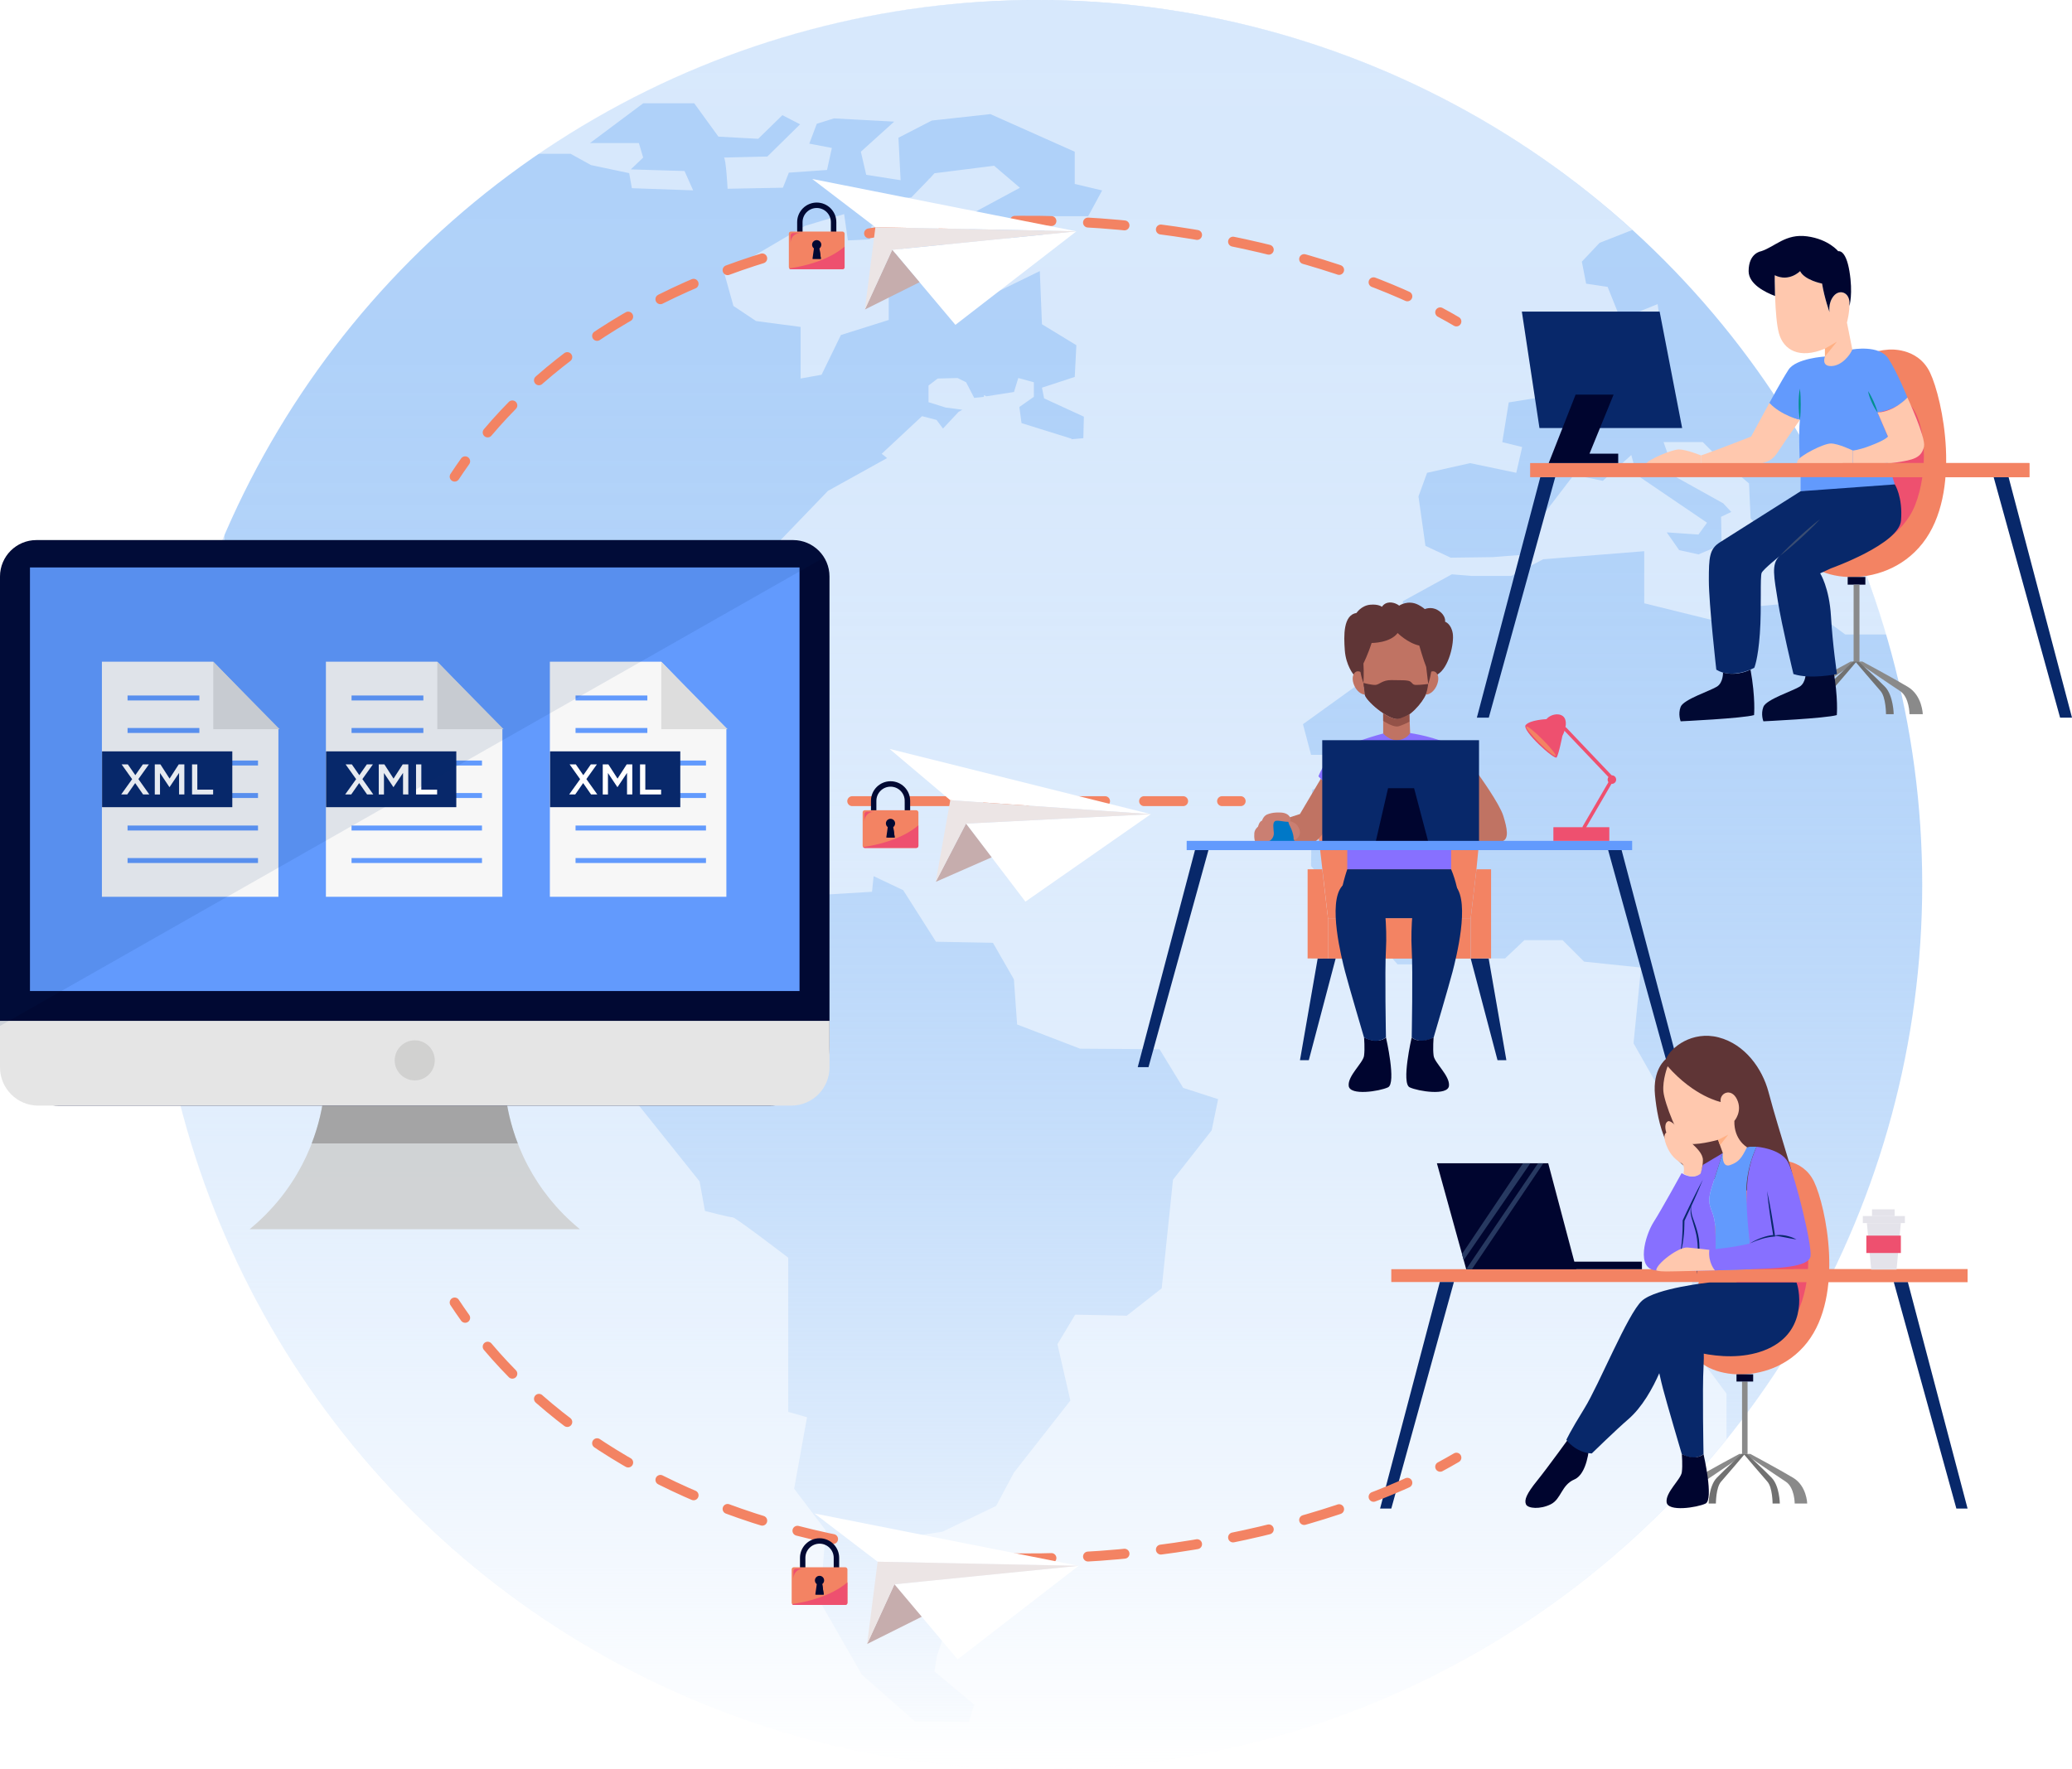
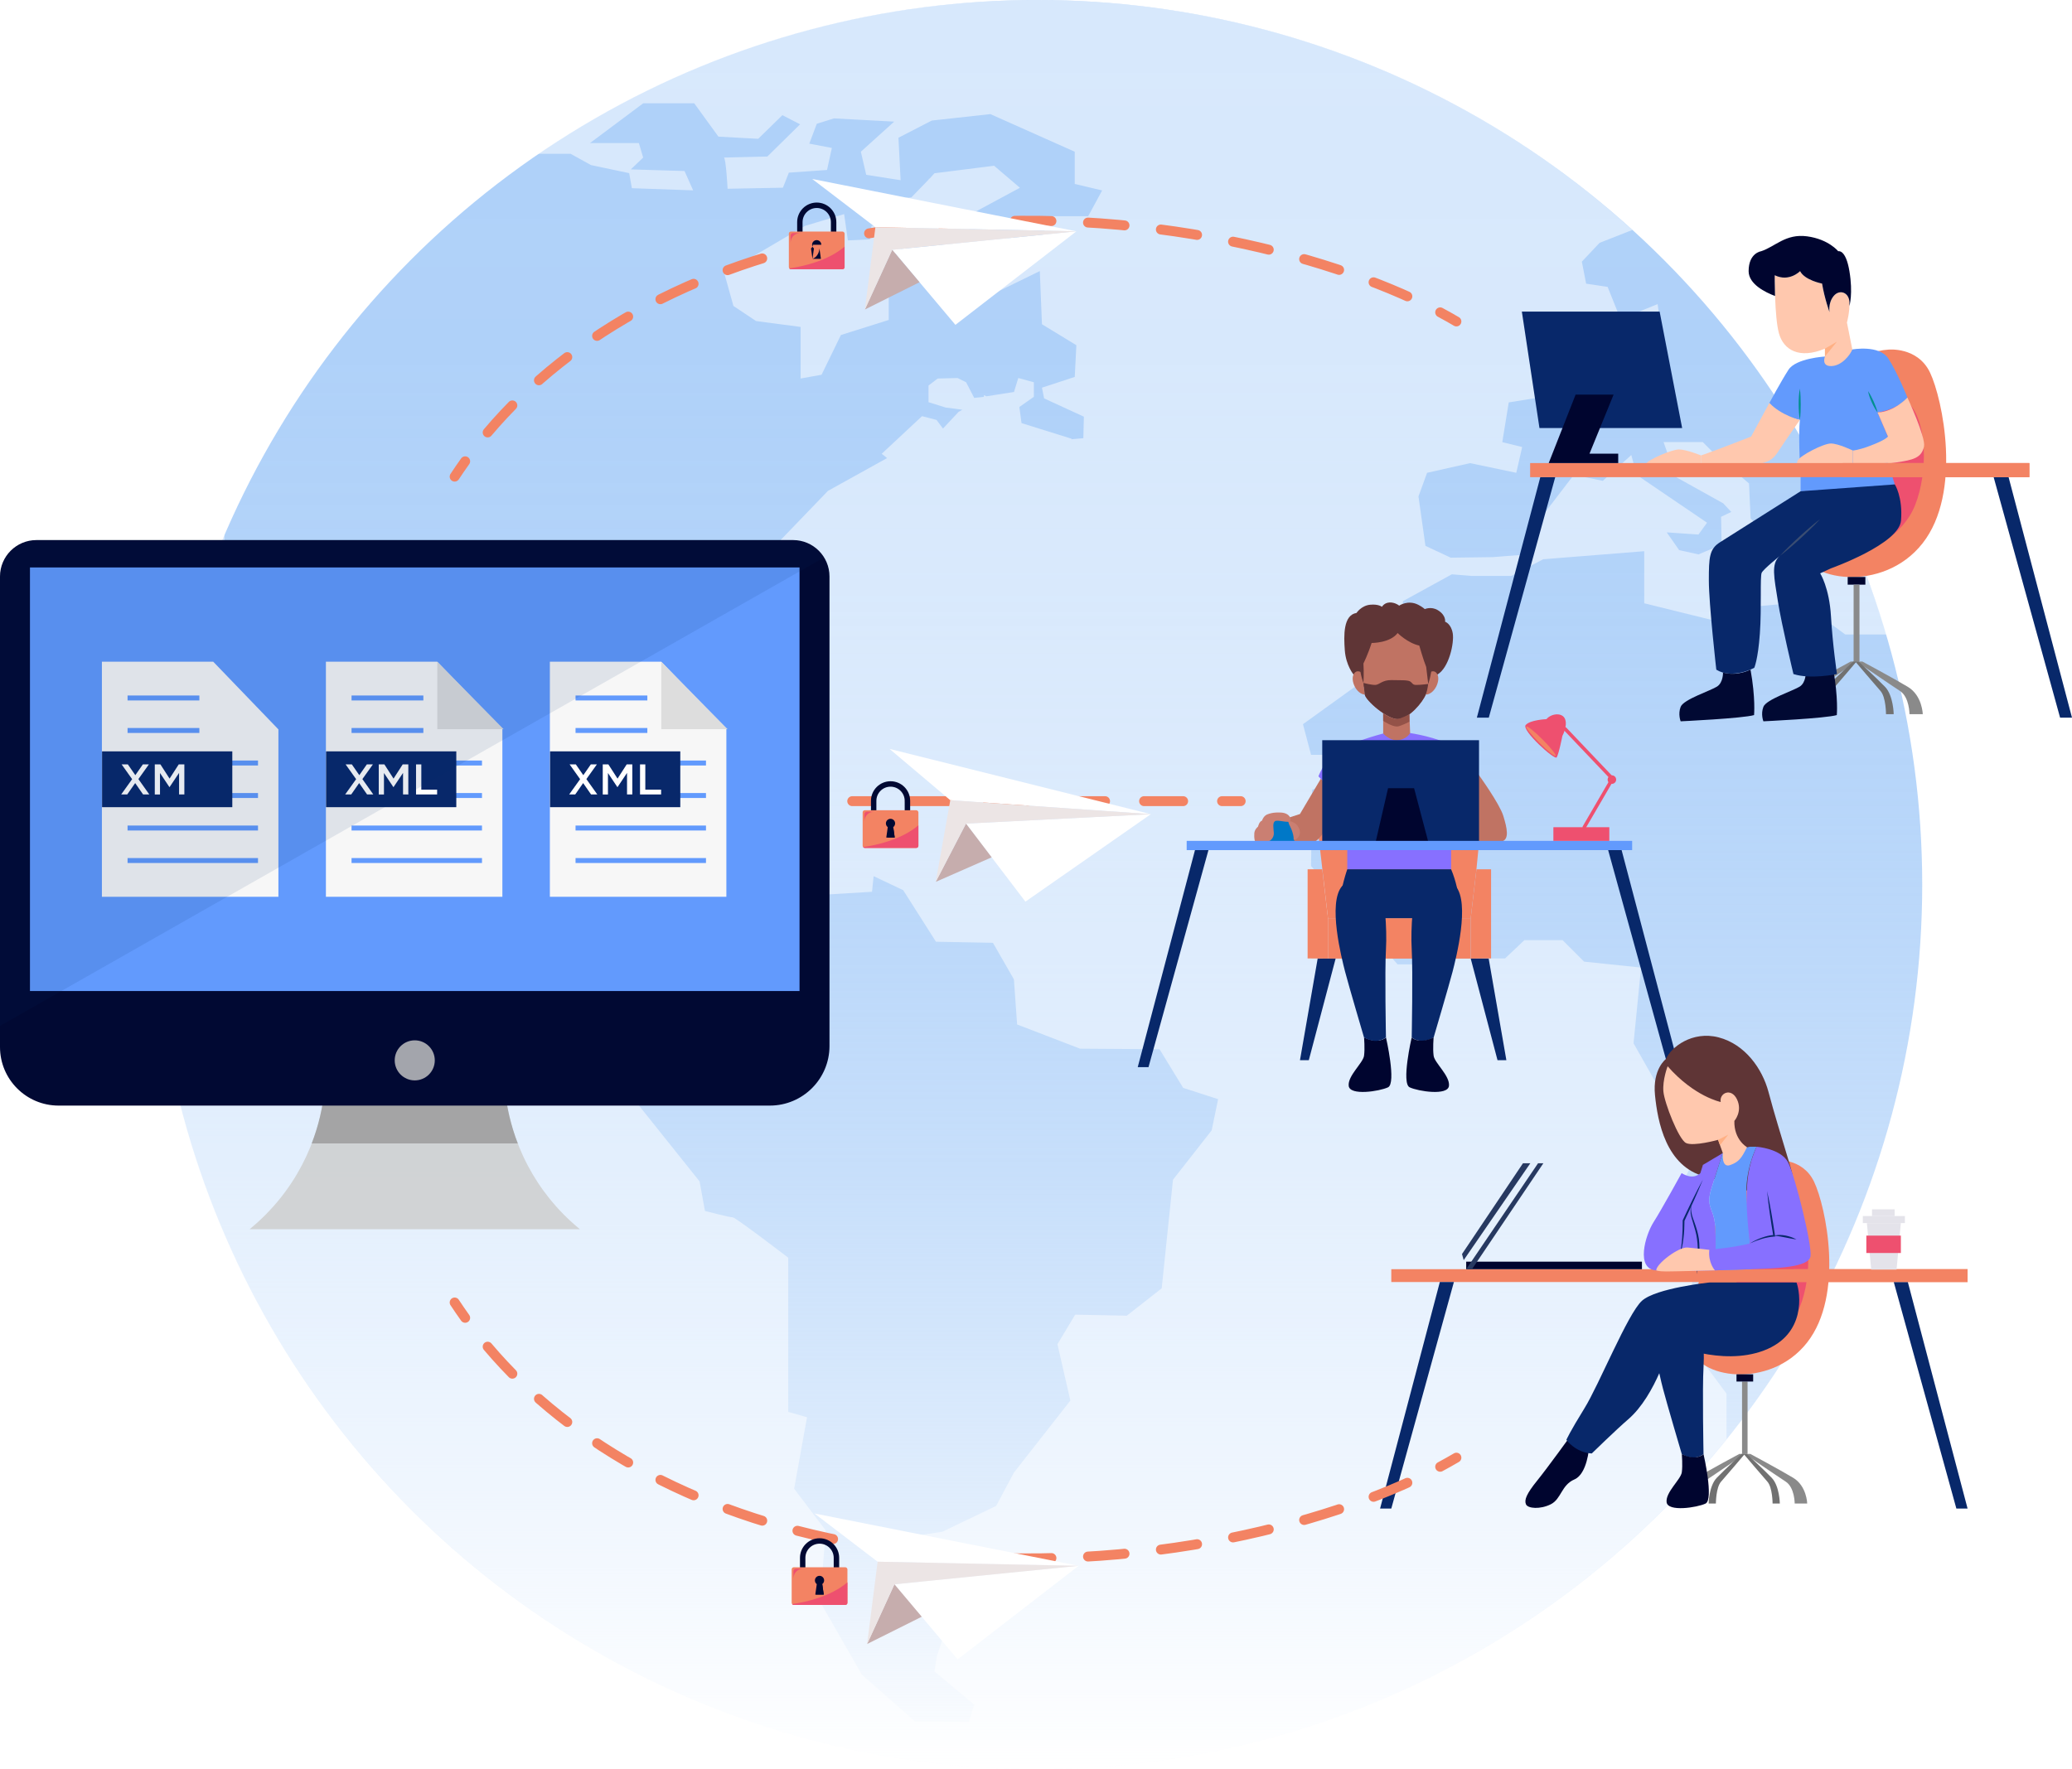
<svg xmlns="http://www.w3.org/2000/svg" id="Layer_2" data-name="Layer 2" viewBox="0 0 835.4 713.54">
  <defs>
    <style>
      .cls-1 {
        stroke-dasharray: 0 0 14.76 14.76;
      }

      .cls-1, .cls-2, .cls-3, .cls-4 {
        fill: none;
        stroke-miterlimit: 10;
      }

      .cls-1, .cls-3, .cls-4 {
        stroke: #f38363;
        stroke-linecap: round;
        stroke-width: 4px;
      }

      .cls-5 {
        fill: #717171;
      }

      .cls-5, .cls-6, .cls-7, .cls-8, .cls-9, .cls-10, .cls-11, .cls-12, .cls-13, .cls-14, .cls-15, .cls-16, .cls-17, .cls-18, .cls-19, .cls-20, .cls-21, .cls-22, .cls-23, .cls-24, .cls-25, .cls-26, .cls-27, .cls-28, .cls-29, .cls-30, .cls-31, .cls-32, .cls-33, .cls-34, .cls-35 {
        stroke-width: 0px;
      }

      .cls-6 {
        fill: url(#linear-gradient);
      }

      .cls-7 {
        fill: #273961;
      }

      .cls-8 {
        fill: #e4e3ea;
      }

      .cls-9 {
        fill: #e5e5e5;
      }

      .cls-10 {
        fill: #f7f7f7;
      }

      .cls-11 {
        opacity: .1;
      }

      .cls-11, .cls-19 {
        fill: #08286a;
      }

      .cls-36 {
        filter: url(#drop-shadow-3);
      }

      .cls-12 {
        fill: #945248;
      }

      .cls-37 {
        filter: url(#drop-shadow-1);
      }

      .cls-13 {
        fill: #629afd;
      }

      .cls-2 {
        stroke: #629afd;
        stroke-width: 2px;
      }

      .cls-14 {
        fill: #c6adad;
      }

      .cls-15 {
        fill: #ddd;
      }

      .cls-16 {
        fill: #010933;
      }

      .cls-17 {
        fill: #ffb084;
      }

      .cls-18 {
        fill: #008f8f;
      }

      .cls-20, .cls-30 {
        fill: #fff;
      }

      .cls-21 {
        fill: #0078c7;
      }

      .cls-22 {
        fill: #cccbca;
      }

      .cls-22, .cls-26 {
        opacity: .8;
      }

      .cls-23 {
        fill: #3a4d72;
      }

      .cls-24 {
        fill: #ca7f72;
      }

      .cls-38 {
        filter: url(#drop-shadow-2);
      }

      .cls-25 {
        fill: #8770ff;
      }

      .cls-26 {
        fill: #999;
      }

      .cls-27 {
        fill: #8a8a8a;
      }

      .cls-28 {
        fill: #00052f;
      }

      .cls-29 {
        fill: #ffc8ae;
      }

      .cls-30 {
        fill-rule: evenodd;
        opacity: .5;
      }

      .cls-31 {
        fill: #f38363;
      }

      .cls-32 {
        fill: #ece5e5;
      }

      .cls-33 {
        fill: #5f3536;
      }

      .cls-34 {
        fill: #ee506f;
      }

      .cls-4 {
        stroke-dasharray: 0 0 15.74 15.74;
      }

      .cls-35 {
        fill: #c07363;
      }
    </style>
    <linearGradient id="linear-gradient" x1="418.24" y1="713.54" x2="418.24" y2="0" gradientUnits="userSpaceOnUse">
      <stop offset="0" stop-color="#afd1f9" stop-opacity="0" />
      <stop offset="0" stop-color="#afd1f9" stop-opacity=".01" />
      <stop offset=".08" stop-color="#afd1f9" stop-opacity=".22" />
      <stop offset=".16" stop-color="#afd1f9" stop-opacity=".4" />
      <stop offset=".25" stop-color="#afd1f9" stop-opacity=".56" />
      <stop offset=".34" stop-color="#afd1f9" stop-opacity=".7" />
      <stop offset=".44" stop-color="#afd1f9" stop-opacity=".81" />
      <stop offset=".54" stop-color="#afd1f9" stop-opacity=".89" />
      <stop offset=".66" stop-color="#afd1f9" stop-opacity=".95" />
      <stop offset=".79" stop-color="#afd1f9" stop-opacity=".99" />
      <stop offset="1" stop-color="#afd1f9" />
    </linearGradient>
    <filter id="drop-shadow-1" filterUnits="userSpaceOnUse">
      <feOffset dx="5" dy="5" />
      <feGaussianBlur result="blur" stdDeviation="5" />
      <feFlood flood-color="#000" flood-opacity=".15" />
      <feComposite in2="blur" operator="in" />
      <feComposite in="SourceGraphic" />
    </filter>
    <filter id="drop-shadow-2" filterUnits="userSpaceOnUse">
      <feOffset dx="5" dy="5" />
      <feGaussianBlur result="blur-2" stdDeviation="5" />
      <feFlood flood-color="#000" flood-opacity=".15" />
      <feComposite in2="blur-2" operator="in" />
      <feComposite in="SourceGraphic" />
    </filter>
    <filter id="drop-shadow-3" filterUnits="userSpaceOnUse">
      <feOffset dx="5" dy="5" />
      <feGaussianBlur result="blur-3" stdDeviation="5" />
      <feFlood flood-color="#000" flood-opacity=".15" />
      <feComposite in2="blur-3" operator="in" />
      <feComposite in="SourceGraphic" />
    </filter>
  </defs>
  <g id="Layer_1-2" data-name="Layer 1">
    <circle class="cls-6" cx="418.24" cy="356.77" r="356.77" />
    <g>
      <path class="cls-30" d="m418.06,0c92.52,0,176.81,35.11,240.09,92.74l-13.22,5.2-7.15,7.58,1.73,8.88,8.67,1.31,5.2,13,14.95-6.07,2.38,17.56h-4.33l-12.35-1.74-13.65,2.17-13.22,18.63-18.85,3.03-2.61,16.03,8.02,1.96-2.38,10.4-18.63-3.9-17.33,3.9-3.47,9.53,2.81,19.93,10.19,4.77,16.9-.22,11.26-.87,3.69-9.1,17.77-23.19,11.7,2.38,11.49-10.4,2.16,8.02,28.38,19.28-3.46,4.77-12.79-.87,4.99,7.15,7.8,1.73,9.32-3.91-.21-11.26,4.12-1.95-3.25-3.47-19.07-10.62-4.99-14.09h15.82l4.99,4.99,13.65,11.7.65,14.09,14.08,15.17,5.2-20.59,9.75-5.41,1.73,16.9,9.54,10.4h3.9c3.9,9.97,7.58,20.15,10.62,30.34h-16.68l-17.77-13-18.63,1.73v11.27h-5.85l-6.29-4.55-32.5-8.02v-21.01l-40.74,3.25-12.78,6.72h-16.25l-7.8-.65-19.72,10.83v20.59l-40.3,29.03,3.26,12.35h8.23l-2.17,11.91-5.63,2.17-.43,30.76,34.88,39.66h15.17l.87-2.39h27.3l7.8-7.37h15.39l8.67,8.67,22.97,2.39-3.03,30.55,25.57,45.07-13.65,25.78,1.08,12.14,10.62,10.4v29.25l13.86,18.63v18.42c-65.44,81.26-165.54,133.05-278,133.05-184.62,0-336.5-140.42-354.93-320.26h0c-.22-2.82-.43-5.64-.65-8.45v-.22c-.87-9.1-1.08-18.42-1.08-27.96v-6.28l.22-5.2.22-5.2v-3.03c.22-2.38.22-4.55.43-6.72l.22-1.73c3.04-39.87,12.79-77.79,27.96-113.11v19.5l15.17,7.37v28.82l14.51,24.7,11.71,1.73,1.52-8.45-13.87-21.45-2.81-20.8h8.23l3.46,21.45,20.16,29.25-5.2,9.53,12.79,19.51,31.85,8.02v-5.2l12.56,1.95-1.08,9.1,9.97,1.74,15.39,4.33,21.89,24.7,27.73,2.17,2.82,22.75-19.07,13.22-.87,20.37-2.81,12.35,27.52,34.45,2.17,11.92s9.96,2.6,11.26,2.6c1.08,0,22.32,16.25,22.32,16.25v62.19l7.58,2.16-5.2,28.82,12.79,16.9-2.39,28.6,16.9,29.47,21.45,18.85,21.67.22,2.16-6.94-16.03-13.43,1.08-6.5,2.81-8.23.66-8.23-10.84-.43-5.42-6.72,8.89-8.67,1.3-6.5-9.96-2.82.43-6.07,14.29-2.16,21.67-10.41,7.15-13.43,22.75-29.04-5.2-22.75,7.15-11.91,20.8.43,14.08-11.05,4.55-43.78,15.6-19.93,2.6-12.57-14.09-4.55-9.53-15.6-32.07-.22-25.35-9.75-1.3-18.21-8.45-14.73-22.97-.43-13.22-20.8-11.91-5.64-.65,6.29-21.45,1.3-7.8-11.06-22.54-4.55-18.42,21.45-29.03-4.99-2.17-32.72-21.23-3.69,8.67-16.03-2.6-9.32-27.73,18.64-17.55-1.96-6.29-13.86,3.9-14.09,9.53-17.77,22.32-11.27h42.9v13l15.39,7.15-1.3-22.32,11.27-11.27,22.32-14.74,1.73-10.4,22.32-23.19,23.84-13.22-2.17-1.73,16.25-15.17,5.85,1.52,2.6,3.47,6.29-6.72,1.52-.87-6.71-.87-6.93-2.17v-6.72l3.68-2.81,8.02-.22,3.47,1.73,3.25,6.29,3.9-.43v-.65l1.09.43,11.05-1.73,1.73-5.64,6.29,1.73v5.85l-5.85,4.12h0l.87,6.49,20.16,6.29v.22l4.76-.43.22-8.67-16.03-7.37-.87-4.33,13.22-4.34.65-12.79-13.87-8.45-.87-21.45-19.07,9.32h-6.94l1.73-16.47-26-6.07-10.62,8.02v24.92l-19.29,6.07-7.8,16.03-8.45,1.52v-20.8l-17.98-2.39-9.1-6.07-3.69-13.21,32.5-19.07,15.82-4.77,1.52,10.61,8.88-.43.65-5.41,9.32-1.31.22-1.95-4.11-1.52-.87-5.64,11.49-1.08,6.93-7.15.22-.43h.22l1.95-2.16,24.05-3.03,10.4,8.88-27.73,14.94,35.32,8.23,4.55-11.7h15.39l5.63-10.4-11.05-2.61v-13l-34.02-15.17-23.62,2.6-13.44,6.93.87,17.12-13.86-2.16-2.17-9.32,13.44-12.14-24.27-1.3-6.93,2.16-3.03,8.02,9.1,1.74-1.95,8.88-15.39,1.08-2.39,6.07-22.31.43s-.65-12.57-1.52-12.57,17.55-.43,17.55-.43l13.21-13-7.15-3.68-9.75,9.53-16.03-.87-9.75-13.44h-20.59l-21.45,16.03h19.71l1.73,5.85-4.98,4.77,21.66.65,3.47,7.8-24.7-.87-1.08-6.07-15.39-3.25-8.23-4.55h-13.22C273.96,22.97,343.3,0,418.06,0h0Z" />
      <path class="cls-22" d="m233.15,495.19c-16.97-14.14-27.63-34.44-29.63-56.44l-.75-8.3-21.97-3.88-49.12,3.88-.75,8.3c-2,22-12.66,42.3-29.63,56.44l-.64.54h133.14l-.64-.54Z" />
      <path class="cls-26" d="m130.92,438.75c-.7,7.74-2.5,15.27-5.25,22.4h83.1c-2.75-7.13-4.55-14.66-5.25-22.4l-.75-8.3-21.97-3.88-49.12,3.88-.75,8.3Z" />
      <path class="cls-16" d="m14.69,217.81h305.06c8.11,0,14.69,6.58,14.69,14.69v189.34c0,13.27-10.77,24.04-24.04,24.04H23.61c-13.03,0-23.61-10.58-23.61-23.61v-189.77c0-8.11,6.58-14.69,14.69-14.69Z" />
      <rect class="cls-13" x="12.08" y="228.85" width="310.28" height="170.83" />
-       <path class="cls-9" d="m0,411.71v18.74c0,8.53,6.91,15.44,15.44,15.44h303.57c8.53,0,15.44-6.91,15.44-15.44v-18.74H0Z" />
      <circle class="cls-22" cx="167.22" cy="427.64" r="8.08" />
      <g>
        <g>
          <g>
            <polygon class="cls-10" points="112.25 361.67 41.09 361.67 41.09 266.87 85.98 266.87 112.25 294.16 112.25 361.67" />
-             <polyline class="cls-15" points="112.75 294.09 86 294.09 86 266.87" />
            <g>
              <line class="cls-2" x1="51.43" y1="281.49" x2="80.38" y2="281.49" />
              <line class="cls-2" x1="51.43" y1="294.6" x2="80.38" y2="294.6" />
              <line class="cls-2" x1="51.43" y1="307.72" x2="104.02" y2="307.72" />
              <line class="cls-2" x1="51.43" y1="320.83" x2="104.02" y2="320.83" />
              <line class="cls-2" x1="51.43" y1="333.94" x2="104.02" y2="333.94" />
              <line class="cls-2" x1="51.43" y1="347.05" x2="104.02" y2="347.05" />
            </g>
          </g>
          <rect class="cls-19" x="41.15" y="303.02" width="52.51" height="22.51" />
          <g>
            <path class="cls-20" d="m53.28,314.24l-4.24-5.96h2.51l3.01,4.35,3.03-4.35h2.44l-4.23,5.92,4.4,6.2h-2.51l-3.19-4.59-3.2,4.59h-2.44l4.42-6.17Z" />
            <path class="cls-20" d="m62.41,308.28h2.27l3.69,5.73,3.69-5.73h2.27v12.12h-2.13v-8.69l-3.83,5.72h-.07l-3.79-5.68v8.66h-2.1v-12.12Z" />
-             <path class="cls-20" d="m77.43,308.28h2.13v10.18h6.37v1.94h-8.5v-12.12Z" />
          </g>
        </g>
        <g>
          <g>
            <polygon class="cls-10" points="202.55 361.67 131.4 361.67 131.4 266.87 176.28 266.87 202.55 294.16 202.55 361.67" />
            <polyline class="cls-15" points="203.05 294.09 176.31 294.09 176.31 266.87" />
            <g>
              <line class="cls-2" x1="141.74" y1="281.49" x2="170.69" y2="281.49" />
              <line class="cls-2" x1="141.74" y1="294.6" x2="170.69" y2="294.6" />
              <line class="cls-2" x1="141.74" y1="307.72" x2="194.33" y2="307.72" />
              <line class="cls-2" x1="141.74" y1="320.83" x2="194.33" y2="320.83" />
              <line class="cls-2" x1="141.74" y1="333.94" x2="194.33" y2="333.94" />
              <line class="cls-2" x1="141.74" y1="347.05" x2="194.33" y2="347.05" />
            </g>
          </g>
          <rect class="cls-19" x="131.46" y="303.02" width="52.51" height="22.51" />
          <g>
            <path class="cls-20" d="m143.59,314.24l-4.24-5.96h2.51l3.01,4.35,3.03-4.35h2.44l-4.23,5.92,4.4,6.2h-2.51l-3.19-4.59-3.2,4.59h-2.44l4.42-6.17Z" />
            <path class="cls-20" d="m152.71,308.28h2.27l3.69,5.73,3.69-5.73h2.27v12.12h-2.13v-8.69l-3.83,5.72h-.07l-3.79-5.68v8.66h-2.1v-12.12Z" />
            <path class="cls-20" d="m167.74,308.28h2.13v10.18h6.37v1.94h-8.5v-12.12Z" />
          </g>
        </g>
        <g>
          <g>
            <polygon class="cls-10" points="292.86 361.67 221.7 361.67 221.7 266.87 266.59 266.87 292.86 294.16 292.86 361.67" />
            <polyline class="cls-15" points="293.36 294.09 266.62 294.09 266.62 266.87" />
            <g>
              <line class="cls-2" x1="232.05" y1="281.49" x2="261" y2="281.49" />
              <line class="cls-2" x1="232.05" y1="294.6" x2="261" y2="294.6" />
              <line class="cls-2" x1="232.05" y1="307.72" x2="284.64" y2="307.72" />
              <line class="cls-2" x1="232.05" y1="320.83" x2="284.64" y2="320.83" />
              <line class="cls-2" x1="232.05" y1="333.94" x2="284.64" y2="333.94" />
              <line class="cls-2" x1="232.05" y1="347.05" x2="284.64" y2="347.05" />
            </g>
          </g>
          <rect class="cls-19" x="221.77" y="303.02" width="52.51" height="22.51" />
          <g>
            <path class="cls-20" d="m233.9,314.24l-4.24-5.96h2.51l3.01,4.35,3.03-4.35h2.44l-4.23,5.92,4.4,6.2h-2.51l-3.19-4.59-3.2,4.59h-2.44l4.42-6.17Z" />
            <path class="cls-20" d="m243.02,308.28h2.27l3.69,5.73,3.69-5.73h2.27v12.12h-2.13v-8.69l-3.83,5.72h-.07l-3.79-5.68v8.66h-2.1v-12.12Z" />
            <path class="cls-20" d="m258.05,308.28h2.13v10.18h6.37v1.94h-8.5v-12.12Z" />
          </g>
        </g>
      </g>
      <path class="cls-11" d="m332.02,224.97c-2.74-4.3-7.54-7.15-13.01-7.15H15.44c-8.53,0-15.44,6.91-15.44,15.44v180.48l332.02-188.77Z" />
    </g>
    <g>
      <g>
        <path class="cls-31" d="m535.42,370.29l-4.82-41.99c-.55-5.59,4.56-10.43,10.17-10.43h47.24c5.62,0,10.01,4.84,9.46,10.43l-2.19,22.28-2.31,19.71h-57.55Z" />
        <rect class="cls-31" x="535.42" y="370.29" width="57.55" height="16.31" />
        <polygon class="cls-31" points="535.42 370.29 533.11 350.58 527.21 350.58 527.21 386.53 535.42 386.61 535.42 370.29" />
        <polygon class="cls-31" points="592.98 370.29 595.29 350.58 601.18 350.58 601.18 386.53 592.98 386.61 592.98 370.29" />
        <polygon class="cls-19" points="531.26 386.61 524.13 427.58 527.69 427.58 538.5 386.61 531.26 386.61" />
        <polygon class="cls-19" points="600.22 386.61 607.35 427.58 603.78 427.58 592.98 386.61 600.22 386.61" />
      </g>
      <g>
        <path class="cls-35" d="m532.53,314.08l-8.41,14.21-9.61,3.12v7.99h15.28s1.62.33,5.21-5.8c3.59-6.12,8.2-13.72,8.2-13.72,0,0-6.53-2.3-10.67-5.8Z" />
        <path class="cls-25" d="m557.68,295.82s-16.39,4.31-20.25,8.17c-3.86,3.86-5.86,9.1-5.86,9.1,0,0,3.67,4.47,11.63,6.79v30.71h41.88v-30.86s7.56-2.16,11.11-7.25c0,0-6.33-8.33-11.26-11.73-4.94-3.39-16.39-5.12-16.39-5.12l-10.86.2Z" />
        <path class="cls-35" d="m596.19,312.47s8.36,11.57,9.9,16.51c1.54,4.94,2.62,9.73-.77,10.42-3.39.69-20.24,0-20.24,0v-19.68s7.38-2.16,11.11-7.25Z" />
        <path class="cls-33" d="m545.72,272.03s-3.04-3.61-3.51-9.71c-.46-6.09-.62-14.27,4.71-15.12,0,0,1.93-2.99,5.55-3.32,3.39-.31,4.71.85,4.71.85,0,0,1.16-2.16,4.09-1.7,1.86.29,2.85,1.23,2.85,1.23,0,0,3.57-2.51,7.79-.31,1.66.86,2.55,1.7,2.55,1.7,0,0,2.6-1.2,5.29.45,3.39,2.08,2.89,4.64,2.89,4.64,0,0,2.44.76,3.09,4.71.62,3.78-1.45,13.78-6.16,16.57l-4.17,5.72-25.46-.69-4.21-5.03Z" />
        <path class="cls-35" d="m548.84,268.04s1.18,9.87,1.43,12.09c.25,2.22,8.98,10.01,13.38,9.87,4.41-.14,9.92-6.67,11.26-10.01,1.34-3.34,1.5-11.12,1.34-15.7-.17-4.59-5.97-9.73-12.59-10.01-6.62-.28-14.14,1.95-14.81,13.76Z" />
        <path class="cls-35" d="m563.28,289.99c-2.24,0-5.6-2.28-5.6-2.28v8.11s2.49,2.84,5.6,2.7c3.92-.19,5.26-2.89,5.26-2.89l-.28-7.57s-3.71,1.94-4.98,1.94Z" />
        <path class="cls-35" d="m549.24,271.39s-2.27-1.85-3.52.64c-1.25,2.5,1.09,7.81,4.55,8.1l-1.03-8.74Z" />
        <path class="cls-35" d="m576.04,271.39s2.27-1.85,3.52.64c1.25,2.5-1.09,7.81-4.55,8.1l1.03-8.74Z" />
        <path class="cls-33" d="m570.83,276.23c-1.39-.06-1.31-.79-2.3-1.41-.99-.62-3.95-.46-7.5-.54-3.55-.08-4.86,1.77-6.33,1.93-1.45.15-4.94-.77-4.99-.78.24,2.02.46,3.88.55,4.7.25,2.22,8.98,10.01,13.38,9.87,4.41-.14,9.92-6.67,11.26-10.01.41-1.03.71-2.49.93-4.14,0,0-3.61.44-5,.38Z" />
        <path class="cls-33" d="m549.72,275.43s.24-4,0-7.86c0,0,1.75-3.47,3.3-8.26,0,0,7.41.08,10.49-4.01,0,0,4.01,4.02,8.72,5.06,0,0,1.77,6.17,2.79,8.6l.82,6.88s1.15-3.03,1.63-8.2c.48-5.17-.75-13.81-13.87-15.12-13.12-1.31-18.17,11.78-13.87,22.9Z" />
        <path class="cls-12" d="m568.25,291.06v-3.01s-3.71,1.94-4.98,1.94c-2.24,0-5.6-2.28-5.6-2.28v3.01s3.36,2.28,5.6,2.28c1.27,0,4.98-1.94,4.98-1.94Z" />
      </g>
      <g>
        <path class="cls-21" d="m510.23,339.51h11.59s1.02-6.48-4.3-9.49c-2.66-1.16-7.52.58-7.29,9.49Z" />
        <path class="cls-24" d="m511.39,328.29s1.85-.81,5.21-.58c3.36.23,4.28,2.66,3.47,3.47-.81.81-4.98-.69-6.02,0-1.04.69-.58,2.89-.46,4.74.12,1.85-1.39,3.7-3.36,3.59,0,0-1.27,1.39-2.89,1.16-1.62-.23-1.74-3.01-1.62-4.63.12-1.62,1.5-2.66,1.5-2.66,0,0,.46-2.08,1.62-2.43,0,0,.6-2.18,2.55-2.66Z" />
        <path class="cls-24" d="m519.84,332.68s1.85,3.24,1.74,5.9c0,0,.46.69,1.85-.93,1.39-1.62.46-3.82-.58-4.98-1.04-1.16-2.78-1.5-2.78-1.5,0,0-1.05-.23-.23,1.5Z" />
      </g>
      <g>
        <rect class="cls-19" x="533.11" y="298.52" width="63.21" height="40.88" />
        <polygon class="cls-28" points="559.65 317.87 570.14 317.87 575.83 339.4 554.68 339.4 559.65 317.87" />
      </g>
      <g>
        <polygon class="cls-19" points="481.8 342.84 458.72 430.37 463.06 430.37 487.23 342.84 481.8 342.84" />
        <polygon class="cls-19" points="653.81 342.84 676.9 430.37 672.56 430.37 648.38 342.84 653.81 342.84" />
        <rect class="cls-13" x="478.45" y="339.12" width="179.61" height="3.73" />
      </g>
      <path class="cls-28" d="m549.96,418.4s.4,4.51,0,7.4c-.4,2.89-6.65,8.09-6.18,12.14.46,4.05,12.37,2.2,15.84.58,3.47-1.62-.81-20.11-.81-20.11,0,0-2.77,2.89-8.84,0Z" />
      <g>
        <path class="cls-19" d="m543.2,350.58s-2.68,7.5-3.46,15.89c0,0-.12,2.43,0,3.82h48.95s.52-9.91-3.62-19.71h-41.88Z" />
        <path class="cls-19" d="m549.96,418.4s4.68,3.12,8.84,0c0,0-.52-26.7,0-35.55.52-8.84-.69-21.5-2.08-25.49-1.39-3.99-9.71-6.76-15.61,0-5.9,6.76-.17,29.13,1.21,34.51,1.39,5.38,7.63,26.53,7.63,26.53Z" />
        <path class="cls-19" d="m578.02,418.4s-4.68,3.12-8.84,0c0,0,.52-26.7,0-35.55-.52-8.84.69-21.5,2.08-25.49,1.39-3.99,9.71-6.76,15.61,0,5.9,6.76.17,29.13-1.21,34.51-1.39,5.38-7.63,26.53-7.63,26.53Z" />
      </g>
      <path class="cls-28" d="m578.02,418.4s-.4,4.51,0,7.4c.4,2.89,6.65,8.09,6.18,12.14-.46,4.05-12.37,2.2-15.84.58-3.47-1.62.81-20.11.81-20.11,0,0,2.77,2.89,8.84,0Z" />
      <g>
        <path class="cls-34" d="m629.95,296.74s2.15-3.9,1.07-6.71c-1.07-2.81-5.58-2.34-7.52,0,0,0-6.66.28-8.38,2.39-1.72,2.1,11.6,14.13,12.46,13.06.86-1.07,2.36-8.73,2.36-8.73Z" />
        <path class="cls-34" d="m638.76,334.31c-.12,0-.24-.03-.36-.1-.34-.2-.45-.63-.26-.97l11.11-19.08-18.75-19.72c-.27-.28-.26-.73.02-1,.29-.27.73-.26,1,.02l19.11,20.1c.22.23.26.57.1.85l-11.38,19.54c-.13.23-.37.35-.61.35Z" />
        <path class="cls-34" d="m648.17,314.41c0,.95.77,1.72,1.72,1.72s1.72-.77,1.72-1.72-.77-1.72-1.72-1.72-1.72.77-1.72,1.72Z" />
        <path class="cls-31" d="m621.94,298.24c3.26,3.26,5.61,6.2,5.24,6.57-.37.37-3.31-1.98-6.57-5.24-3.26-3.26-5.61-6.2-5.24-6.57.37-.37,3.31,1.98,6.57,5.24Z" />
        <rect class="cls-34" x="626.3" y="333.6" width="22.55" height="5.51" transform="translate(1275.15 672.72) rotate(180)" />
      </g>
    </g>
    <g>
      <g>
        <rect class="cls-27" x="702.37" y="557.17" width="2.22" height="29.21" />
        <path class="cls-27" d="m701.26,586.37s-11.75,6.3-17.26,9.61c-5.51,3.31-5.67,10.39-5.67,10.39h5.04s0-6.48,3.62-8.83c3.62-2.35,16.49-11.17,16.49-11.17h-2.22Z" />
        <path class="cls-27" d="m705.71,586.37s11.75,6.3,17.26,9.61c5.51,3.31,5.67,10.39,5.67,10.39h-5.04s0-6.48-3.62-8.83c-3.62-2.35-16.49-11.17-16.49-11.17h2.22Z" />
        <path class="cls-5" d="m702.2,586.37s-6.82,6.3-10.01,9.61c-3.2,3.31-3.29,10.39-3.29,10.39h2.92s0-6.48,2.1-8.83c2.1-2.35,9.57-11.17,9.57-11.17h-1.29Z" />
        <path class="cls-5" d="m704.3,586.37s6.82,6.3,10.01,9.61c3.2,3.31,3.29,10.39,3.29,10.39h-2.92s0-6.48-2.1-8.83c-2.1-2.35-9.57-11.17-9.57-11.17h1.29Z" />
        <path class="cls-31" d="m715.59,467.88s11.1-1.18,15.83,8.74c4.72,9.92,12.28,45.57-2.83,64.83-15.12,19.26-44.8,14.22-46.49,2.03-1.69-12.18,5.43-40.23,11.21-53.79,5.79-13.56,11.19-21.1,22.29-21.81Z" />
        <path class="cls-34" d="m708.46,543.63s12.54-4.71,17.28-16.7c4.96-12.56,4.49-31.26-2.13-38.42-6.61-7.16-25.01,15.11-23.49,33.62,1.52,18.51,2.87,21.44,8.34,21.51Z" />
        <rect class="cls-28" x="700.13" y="554.25" width="6.72" height="2.92" />
      </g>
      <g>
        <path class="cls-28" d="m633.69,578.46s-9.7,13.45-13.95,18.7c-4.25,5.25-5.25,7.76-4.5,9.51.75,1.75,5.76,2.13,10.01,0,4.25-2.13,4.25-7.76,9.51-10.01,5.25-2.25,5.94-12.95,5.94-12.95,0,0-4.94-2.31-7-5.25Z" />
        <path class="cls-19" d="m678.08,586.46s4.64,3.09,8.76,0c0,0-.52-26.46,0-35.22s-.69-21.3-2.06-25.26c-1.37-3.95-9.62-6.7-15.46,0-5.84,6.7-.17,28.86,1.2,34.19,1.37,5.33,7.56,26.29,7.56,26.29Z" />
        <path class="cls-28" d="m678.08,586.46s.4,4.47,0,7.33c-.4,2.86-6.59,8.02-6.13,12.03.46,4.01,12.26,2.18,15.69.57,3.44-1.6-.8-19.93-.8-19.93,0,0-2.75,2.86-8.76,0Z" />
        <path class="cls-19" d="m689.24,517.21s-21.51,2.25-27.23,7.39c-5.72,5.15-17.25,33.78-23.2,43.39-5.95,9.61-7.27,12.7-7.27,12.7,0,0,3.64,5.15,10.24,5.49,0,0,9.97-9.72,14.64-13.73,11.35-9.73,16.91-30.55,16.91-30.55,0,0,20.66,9.27,37.85,2.75,17.18-6.52,14.71-23.33,13.14-27.45h-35.08Z" />
      </g>
      <g>
        <rect class="cls-31" x="560.95" y="511.86" width="232.35" height="5.18" />
        <polygon class="cls-19" points="580.52 517.04 556.43 608.4 560.95 608.4 586.19 517.04 580.52 517.04" />
        <polygon class="cls-19" points="769.21 517.04 793.3 608.4 788.78 608.4 763.54 517.04 769.21 517.04" />
        <rect class="cls-31" x="723.12" y="511.86" width="70.18" height="5.18" />
      </g>
      <g>
        <path class="cls-33" d="m671.72,427.06s-5.51,4.03-4.45,14.62c1.06,10.6,4.39,28.82,20.21,32.85,15.82,4.03,34.25,13.35,34.25,13.35,0,0,4.03-4.32,0-17.84-4.03-13.52-6.15-20.09-8.69-29.63-2.54-9.54-9.54-19.29-20.13-22.04-10.6-2.76-19.29,4.03-21.19,8.69Z" />
        <path class="cls-25" d="m694.53,465.08l-7.94,4.72-1.03,3.31s-2.6,3.07-7.56,0c0,0-8.03,14.64-11.34,19.84-3.31,5.2-7.28,18.96,1.12,19.37,8.99.44,23.65,0,23.65,0,0,0,.68-12.52,0-18.9-.68-6.38-3.75-6.61-1.39-14.17,2.36-7.56,4.49-14.17,4.49-14.17Z" />
        <path class="cls-19" d="m686.58,475.71c-1.14,2.83-2.37,5.61-3.61,8.4-1.28,2.76-2.52,5.55-3.84,8.29l.03-.16c-.02,2.45-.11,4.89-.43,7.31-.16,1.21-.32,2.42-.6,3.61-.28,1.19-.59,2.38-1.09,3.49.69-2.33.96-4.75,1.16-7.16.16-2.41.27-4.84.24-7.25v-.08s.03-.08.03-.08c1.27-2.77,2.62-5.5,3.94-8.25,1.36-2.73,2.72-5.45,4.17-8.13Z" />
        <path class="cls-19" d="m684.13,513.9c.2-2.37.34-4.74.39-7.1.04-2.36.02-4.73-.3-7.05-.27-2.31-1-4.58-1.68-6.84-.34-1.13-.73-2.28-.88-3.49-.12-1.21-.04-2.41.15-3.58-.02,1.19-.02,2.38.22,3.52.22,1.15.66,2.24,1.06,3.36.8,2.24,1.53,4.52,1.88,6.93.26,2.39.29,4.79.13,7.17-.17,2.38-.46,4.75-.97,7.07Z" />
        <path class="cls-13" d="m708.23,462.48h-2.83l-10.87,2.6s-2.13,6.61-4.49,14.17c-2.36,7.56.71,7.79,1.39,14.17.68,6.38,0,18.9,0,18.9l14.74-.47s-1-17.48-1.95-28.58c-.94-11.1,4.02-20.79,4.02-20.79Z" />
        <path class="cls-25" d="m708.23,462.48s9.92.71,12.76,6.38c2.83,5.67,9.68,33.31,8.98,37.79-.71,4.49-13.59,4.87-23.8,5.2-10.2.33-14.74.47-14.74.47,0,0-3.14-4.96-2.26-8.27,0,0,11.53-1.17,16.36-2.59,0,0-1.42-11.38-1.31-18.19.1-6.81.47-12.99,4.02-20.79Z" />
        <path class="cls-19" d="m712.48,480.43c.33,1.48.64,2.97.92,4.45.27,1.49.58,2.98.82,4.47.51,2.99,1.01,5.97,1.43,8.97l.05.39h-.39c-.81.03-1.66.17-2.49.33-.84.15-1.66.36-2.48.6-.82.25-1.63.53-2.43.83-.81.3-1.59.65-2.39.99,1.47-.9,3.04-1.67,4.67-2.26.82-.29,1.65-.56,2.5-.76.86-.2,1.7-.35,2.62-.39l-.34.39c-.52-2.98-.97-5.98-1.4-8.98-.23-1.5-.4-3-.6-4.51-.19-1.5-.35-3.01-.5-4.52Z" />
        <path class="cls-19" d="m724.29,499.87c-1.54-.21-3.01-.54-4.5-.82-.74-.15-1.48-.29-2.22-.41-.74-.11-1.48-.22-2.26-.26,1.49-.51,3.12-.36,4.63-.08,1.52.31,3,.79,4.35,1.56Z" />
-         <path class="cls-29" d="m678.74,473.31s.86-3.22-.86-4.23c-1.73-1.01-4.32-2.82-6.04-7.25-1.73-4.43,0-5.03,0-5.03,0,0-1.22-3.46.58-4.55,1.8-1.09,8.1,7.3,9.82,8.98,1.72,1.67,4.35,4.03,4.35,6.64s-.94,5.44-.94,5.44c0,0-2.59,2.62-6.9,0Z" />
        <path class="cls-29" d="m672.36,430.03s-2.12,5.51-1.7,10.17c.42,4.66,6.15,19.29,9.11,20.77,2.97,1.48,12.93-1.27,12.93-1.27l1.91,5.3s-.64,6.15,2.97,4.87c3.6-1.27,4.66-2.97,6.78-7.21,0,0-5.3-2.97-5.09-10.6,0,0,3.39-3.81,1.06-8.69-2.33-4.87-7.21-2.54-6.57,1.06,0,0-10.6-2.12-21.4-14.41Z" />
        <path class="cls-29" d="m689.16,504.06s-5.22-.63-8.78-.94c-3.57-.32-12.67,6.61-12.6,9.21,0,0,.69.44,4.07.44s19.58-.44,19.58-.44c0,0-2.83-3.07-2.26-8.27Z" />
        <polygon class="cls-17" points="692.7 459.7 696.81 457.6 693.48 461.86 692.7 459.7" />
      </g>
      <g>
        <rect class="cls-28" x="591.15" y="508.82" width="70.86" height="3.04" />
-         <polygon class="cls-28" points="579.34 469.14 591.15 511.86 635.55 511.86 624.22 469.14 579.34 469.14" />
        <polygon class="cls-7" points="589.46 505.75 614.04 469.14 617 469.14 590.14 508.21 589.46 505.75" />
        <polygon class="cls-7" points="591.15 511.86 620.12 469.14 622.26 469.14 593.48 511.86 591.15 511.86" />
      </g>
      <polygon class="cls-8" points="752.7 493.26 754.44 512.03 764.66 512.03 766.4 493.26 752.7 493.26" />
      <rect class="cls-8" x="751.07" y="490.43" width="16.96" height="2.83" />
      <rect class="cls-8" x="754.76" y="487.72" width="9.13" height="2.72" />
      <rect class="cls-34" x="752.48" y="498.32" width="13.92" height="7.01" />
    </g>
    <g>
      <g>
        <path class="cls-31" d="m761.37,141s11.79-1.25,16.8,9.28c5.02,10.53,13.04,48.38-3.01,68.82-16.05,20.45-47.56,15.09-49.36,2.16-1.8-12.93,5.76-42.71,11.9-57.11,6.14-14.4,11.88-22.4,23.66-23.15Z" />
        <path class="cls-34" d="m753.81,221.42s13.32-5,18.34-17.73c5.27-13.33,4.76-33.18-2.26-40.79-7.02-7.61-26.55,16.04-24.94,35.69s3.05,22.76,8.85,22.83Z" />
        <rect class="cls-28" x="744.96" y="232.69" width="7.13" height="3.1" />
        <rect class="cls-27" x="747.35" y="235.79" width="2.36" height="31.01" />
        <path class="cls-27" d="m746.17,266.8s-12.47,6.69-18.32,10.2c-5.85,3.51-6.02,11.03-6.02,11.03h5.35s0-6.88,3.84-9.37c3.84-2.5,17.51-11.86,17.51-11.86h-2.36Z" />
        <path class="cls-27" d="m750.89,266.8s12.47,6.69,18.32,10.2c5.85,3.51,6.02,11.03,6.02,11.03h-5.35s0-6.88-3.84-9.37c-3.84-2.5-17.51-11.86-17.51-11.86h2.36Z" />
        <path class="cls-5" d="m747.16,266.8s-7.23,6.69-10.63,10.2c-3.39,3.51-3.49,11.03-3.49,11.03h3.1s0-6.88,2.23-9.37c2.23-2.5,10.16-11.86,10.16-11.86h-1.37Z" />
        <path class="cls-5" d="m749.39,266.8s7.23,6.69,10.63,10.2c3.39,3.51,3.49,11.03,3.49,11.03h-3.1s0-6.88-2.23-9.37c-2.23-2.5-10.16-11.86-10.16-11.86h1.37Z" />
      </g>
      <g>
        <path class="cls-16" d="m728.05,271.25s.14,3.93-2.36,5.61c-2.51,1.67-13.54,5.18-14.71,8.19-1.17,3.01,0,5.85,0,5.85,0,0,25.08-1.17,29.59-2.51,0,0,.66-6.8-1.43-18.36,0,0-5.05,2.8-11.09,1.22Z" />
        <path class="cls-13" d="m746.83,140.94s10.87-2.01,14.54,3.68c3.68,5.68,7.69,15.71,7.69,15.71,0,0-3.01,4.51-12.04,6.02l4.18,9.7v10.7h-35.52s-.58-11.37,0-17.39c0,0-7.94-1.17-12.29-6.85,0,0,4.68-8.69,7.69-13.37,3.01-4.68,14.71-5.35,14.71-5.35l11.03-2.84Z" />
        <path class="cls-29" d="m715.57,111.02s-.17,16.72,1.67,23.4c1.84,6.69,8.19,10.53,18.56,6.19v3.18s-1.67,4.01,2.67,3.84c4.35-.17,7.69-4.85,8.36-6.69l-2.17-10.87s1.17-4.18,1-8.19c-.17-4.01-4.01-5.35-6.35-2.51-2.34,2.84-1.67,6.52-1.67,6.52,0,0-2.01-5.52-3.01-11.53,0,0-7.02-1.34-8.86-5.02,0,0-4.35,4.51-10.2,1.67Z" />
        <path class="cls-28" d="m715.57,111.02c5.85,2.84,10.2-1.67,10.2-1.67,1.84,3.68,8.86,5.02,8.86,5.02,1,6.02,3.01,11.53,3.01,11.53,0,0-.67-3.68,1.67-6.52,2.34-2.84,6.19-1.5,6.35,2.51.02.51.02,1.02,0,1.52h0s1.51-5.03,0-14.06c-1.51-9.03-4.52-8.02-4.52-8.02,0,0-3.85-4.85-12.54-6.02-8.69-1.17-12.87,4.18-18.56,6.02,0,0-5.02.67-5.02,8.02,0,5.29,6.81,8.58,10.65,10.02-.15-4.63-.12-8.35-.12-8.35Z" />
        <polygon class="cls-17" points="735.79 140.61 740.64 137.77 735.79 143.78 735.79 140.61" />
        <path class="cls-29" d="m713.39,162.51l-7.36,13.55s-6.73,2.67-13.54,5.22c-4.51,1.69-6.69,2.4-6.69,2.4v5.22s15.55-.56,22.07-1.55c6.52-.99,7.69-3.11,9.7-6.21s8.11-11.78,8.11-11.78c0,0-7.44-1.77-12.29-6.85Z" />
        <path class="cls-29" d="m757.02,166.35l4.18,9.7s-.65,1.29-7.47,3.84c-4.51,1.69-6.69,1.81-6.69,1.81v6.19s11.17-.43,17.69-1.42c6.52-.99,10.01-1.72,11.01-6.41.77-3.61-6.69-19.73-6.69-19.73,0,0-5.29,5.8-12.04,6.02Z" />
        <path class="cls-29" d="m664.74,188.9s-2.17-.14-1.17-1.84c1-1.69,10.36-5.79,13.37-5.79s8.86,2.4,8.86,2.4v5.22s-10.36.71-13.88.85c-3.51.14-3.34-.85-3.34-.85h-3.84Z" />
        <path class="cls-29" d="m725.98,187.88s-2.17-.17-1.17-2.17c1-2.01,10.36-6.85,13.37-6.85s8.86,2.84,8.86,2.84v6.19h-21.06Z" />
        <path class="cls-18" d="m725.68,169.36c-.37-2.1-.47-4.2-.49-6.31,0-2.11.1-4.22.49-6.31.27,2.11.33,4.21.34,6.31,0,2.1-.06,4.2-.34,6.31Z" />
        <path class="cls-18" d="m757.02,166.35c-.97-1.28-1.7-2.68-2.36-4.11-.63-1.44-1.2-2.92-1.48-4.5.89,1.33,1.58,2.74,2.24,4.16.63,1.44,1.22,2.89,1.61,4.45Z" />
        <path class="cls-13" d="m725.98,187.88v10.23s23.19.25,37.98-2.76l-2.76-8.61-35.22,1.14Z" />
        <path class="cls-19" d="m693.5,218.68l32.48-20.56,37.98-2.76s3.26,5.02,2.51,14.54c-.75,9.53-28.25,19.31-28.25,19.31l-4.35,2.01s3.68,5.77,4.35,17.3c.67,11.53,2.42,23.32,2.42,23.32,0,0-10.53,2.26-17.55,0,0,0-4.76-19.81-6.27-29.34-1.5-9.53-2.86-15.24.75-18.25,0,0-6.52,5.21-7.27,6.72-.75,1.5,0,14.04-.75,24.57-.75,10.53-2.26,13.79-2.26,13.79,0,0-8.78,4.76-15.3.75,0,0-3.01-26.58-3.01-35.98s.22-12.71,4.51-15.42Z" />
        <path class="cls-16" d="m694.69,271.25s.14,3.93-2.36,5.61c-2.51,1.67-13.54,5.18-14.71,8.19-1.17,3.01,0,5.85,0,5.85,0,0,25.08-1.17,29.59-2.51,0,0,.66-6.8-1.43-18.36,0,0-5.05,2.8-11.09,1.22Z" />
        <path class="cls-23" d="m717.57,224.25c1.24-1.37,2.54-2.67,3.85-3.96,1.31-1.3,2.65-2.55,4-3.79,1.36-1.23,2.73-2.47,4.13-3.65l2.11-1.78c.72-.57,1.43-1.16,2.17-1.71-.61.69-1.27,1.34-1.9,2.01l-1.96,1.95c-1.31,1.3-2.65,2.55-4,3.79-1.36,1.23-2.73,2.47-4.13,3.65-1.4,1.19-2.81,2.37-4.28,3.49Z" />
      </g>
      <g>
        <polygon class="cls-19" points="621.03 192.43 595.45 289.43 600.26 289.43 627.05 192.43 621.03 192.43" />
        <polygon class="cls-19" points="809.83 192.43 835.4 289.43 830.6 289.43 803.81 192.43 809.83 192.43" />
        <rect class="cls-31" x="616.93" y="186.75" width="201.28" height="5.69" />
        <rect class="cls-31" x="742.94" y="186.75" width="75.27" height="5.69" />
      </g>
      <g>
        <polygon class="cls-19" points="613.59 125.67 669.14 125.67 678.22 172.63 620.69 172.63 613.59 125.67" />
        <polygon class="cls-28" points="635.26 159.15 650.58 159.15 640.86 182.97 652.44 182.97 652.44 186.75 624.42 186.75 635.26 159.15" />
      </g>
    </g>
    <g>
      <path class="cls-3" d="m183.31,192.22c1.37-2.08,2.78-4.14,4.24-6.18" />
      <path class="cls-1" d="m196.62,174.4c33.87-40.08,87.46-69.89,155.68-80.6,92.74-14.56,176.44,6.71,221.78,28.81" />
      <path class="cls-3" d="m580.66,125.97c2.3,1.23,4.48,2.46,6.54,3.67" />
    </g>
    <g class="cls-37">
      <polygon class="cls-20" points="428.99 88.29 380.21 126.01 365.74 108.82 354.73 95.74 369.58 94.25 370.82 94.13 428.99 88.29" />
      <polygon class="cls-20" points="428.99 88.29 347.95 86.63 322.47 67.18 428.99 88.29" />
      <polygon class="cls-14" points="365.74 108.82 343.71 119.82 354.73 95.74 365.74 108.82" />
      <polygon class="cls-32" points="428.99 88.29 354.73 95.74 343.71 119.82 347.95 86.63 428.99 88.29" />
    </g>
    <g>
      <g>
        <path class="cls-3" d="m183.31,525.29c1.37,2.08,2.78,4.14,4.24,6.18" />
        <path class="cls-1" d="m196.62,543.11c33.87,40.08,87.46,69.89,155.68,80.6,92.74,14.56,176.44-6.71,221.78-28.81" />
        <path class="cls-3" d="m580.66,591.54c2.3-1.23,4.48-2.46,6.54-3.67" />
      </g>
      <g class="cls-38">
        <polygon class="cls-20" points="429.88 626.49 381.1 664.21 366.63 647.02 355.62 633.94 370.48 632.45 371.72 632.33 429.88 626.49" />
        <polygon class="cls-20" points="429.88 626.49 348.84 624.83 323.37 605.38 429.88 626.49" />
        <polygon class="cls-14" points="366.63 647.02 344.61 658.02 355.62 633.94 366.63 647.02" />
        <polygon class="cls-32" points="429.88 626.49 355.62 633.94 344.61 658.02 348.84 624.83 429.88 626.49" />
      </g>
    </g>
    <g>
      <line class="cls-3" x1="343.61" y1="323.1" x2="351.11" y2="323.1" />
      <line class="cls-4" x1="366.84" y1="323.1" x2="484.86" y2="323.1" />
      <line class="cls-3" x1="492.72" y1="323.1" x2="500.22" y2="323.1" />
    </g>
    <g class="cls-36">
      <polygon class="cls-20" points="459 323.35 408.43 358.63 394.82 340.75 384.47 327.15 399.38 326.39 400.62 326.33 459 323.35" />
      <polygon class="cls-20" points="459 323.35 378.14 317.72 353.65 297.03 459 323.35" />
      <polygon class="cls-14" points="394.82 340.75 372.28 350.65 384.47 327.15 394.82 340.75" />
      <polygon class="cls-32" points="459 323.35 384.47 327.15 372.28 350.65 378.14 317.72 459 323.35" />
    </g>
    <g>
      <g>
        <path class="cls-16" d="m337.18,96.81h-2.18v-7.22c0-3.15-2.56-5.71-5.71-5.71s-5.71,2.56-5.71,5.71v7.22h-2.18v-7.22c0-4.35,3.54-7.9,7.9-7.9s7.9,3.54,7.9,7.9v7.22Z" />
        <rect class="cls-31" x="318.05" y="93.39" width="22.48" height="15.2" rx=".85" ry=".85" />
      </g>
      <path class="cls-34" d="m340.52,107.74v-8.27c-6.85,5.79-16.72,7.97-22.32,8.77.15.21.4.35.68.35h20.79c.47,0,.85-.38.85-.85Z" />
-       <path class="cls-16" d="m331.14,98.7c0-1.03-.83-1.86-1.86-1.86s-1.86.83-1.86,1.86c0,.61.3,1.15.75,1.49l-.59,4.2h3.39l-.59-4.2c.46-.34.75-.88.75-1.49Z" />
+       <path class="cls-16" d="m331.14,98.7c0-1.03-.83-1.86-1.86-1.86s-1.86.83-1.86,1.86c0,.61.3,1.15.75,1.49l-.59,4.2l-.59-4.2c.46-.34.75-.88.75-1.49Z" />
      <path class="cls-34" d="m318.75,94.99v2.91c.08-1.23.67-3.92,4.39-3.92h-3.37c-.56,0-1.01.46-1.01,1.01Z" />
      <path class="cls-16" d="m327.59,104.39s2.52-.71,2.8-4.2l.59,4.2h-3.39Z" />
    </g>
    <g>
      <g>
        <path class="cls-16" d="m366.94,330.19h-2.18v-7.22c0-3.15-2.56-5.71-5.71-5.71s-5.71,2.56-5.71,5.71v7.22h-2.18v-7.22c0-4.35,3.54-7.9,7.9-7.9s7.9,3.54,7.9,7.9v7.22Z" />
        <rect class="cls-31" x="347.81" y="326.77" width="22.48" height="15.2" rx=".85" ry=".85" />
      </g>
      <path class="cls-34" d="m370.28,341.12v-8.27c-6.85,5.79-16.72,7.97-22.32,8.77.15.21.4.35.68.35h20.79c.47,0,.85-.38.85-.85Z" />
      <path class="cls-16" d="m360.9,332.08c0-1.03-.83-1.86-1.86-1.86s-1.86.83-1.86,1.86c0,.61.3,1.15.75,1.49l-.59,4.2h3.39l-.59-4.2c.46-.34.75-.88.75-1.49Z" />
      <path class="cls-34" d="m348.51,328.37v2.91c.08-1.23.67-3.92,4.39-3.92h-3.37c-.56,0-1.01.46-1.01,1.01Z" />
      <path class="cls-16" d="m357.35,337.77s2.52-.71,2.8-4.2l.59,4.2h-3.39Z" />
    </g>
    <g>
      <g>
        <path class="cls-16" d="m338.32,635.49h-2.18v-7.22c0-3.15-2.56-5.71-5.71-5.71s-5.71,2.56-5.71,5.71v7.22h-2.18v-7.22c0-4.35,3.54-7.9,7.9-7.9s7.9,3.54,7.9,7.9v7.22Z" />
        <rect class="cls-31" x="319.19" y="632.07" width="22.48" height="15.2" rx=".85" ry=".85" />
      </g>
      <path class="cls-34" d="m341.67,646.42v-8.27c-6.85,5.79-16.72,7.97-22.32,8.77.15.21.4.35.68.35h20.79c.47,0,.85-.38.85-.85Z" />
      <path class="cls-16" d="m332.28,637.38c0-1.03-.83-1.86-1.86-1.86s-1.86.83-1.86,1.86c0,.61.3,1.15.75,1.49l-.59,4.2h3.39l-.59-4.2c.46-.34.75-.88.75-1.49Z" />
      <path class="cls-34" d="m319.9,633.67v2.91c.08-1.23.67-3.92,4.39-3.92h-3.37c-.56,0-1.01.46-1.01,1.01Z" />
      <path class="cls-16" d="m328.73,643.07s2.52-.71,2.8-4.2l.59,4.2h-3.39Z" />
    </g>
  </g>
</svg>